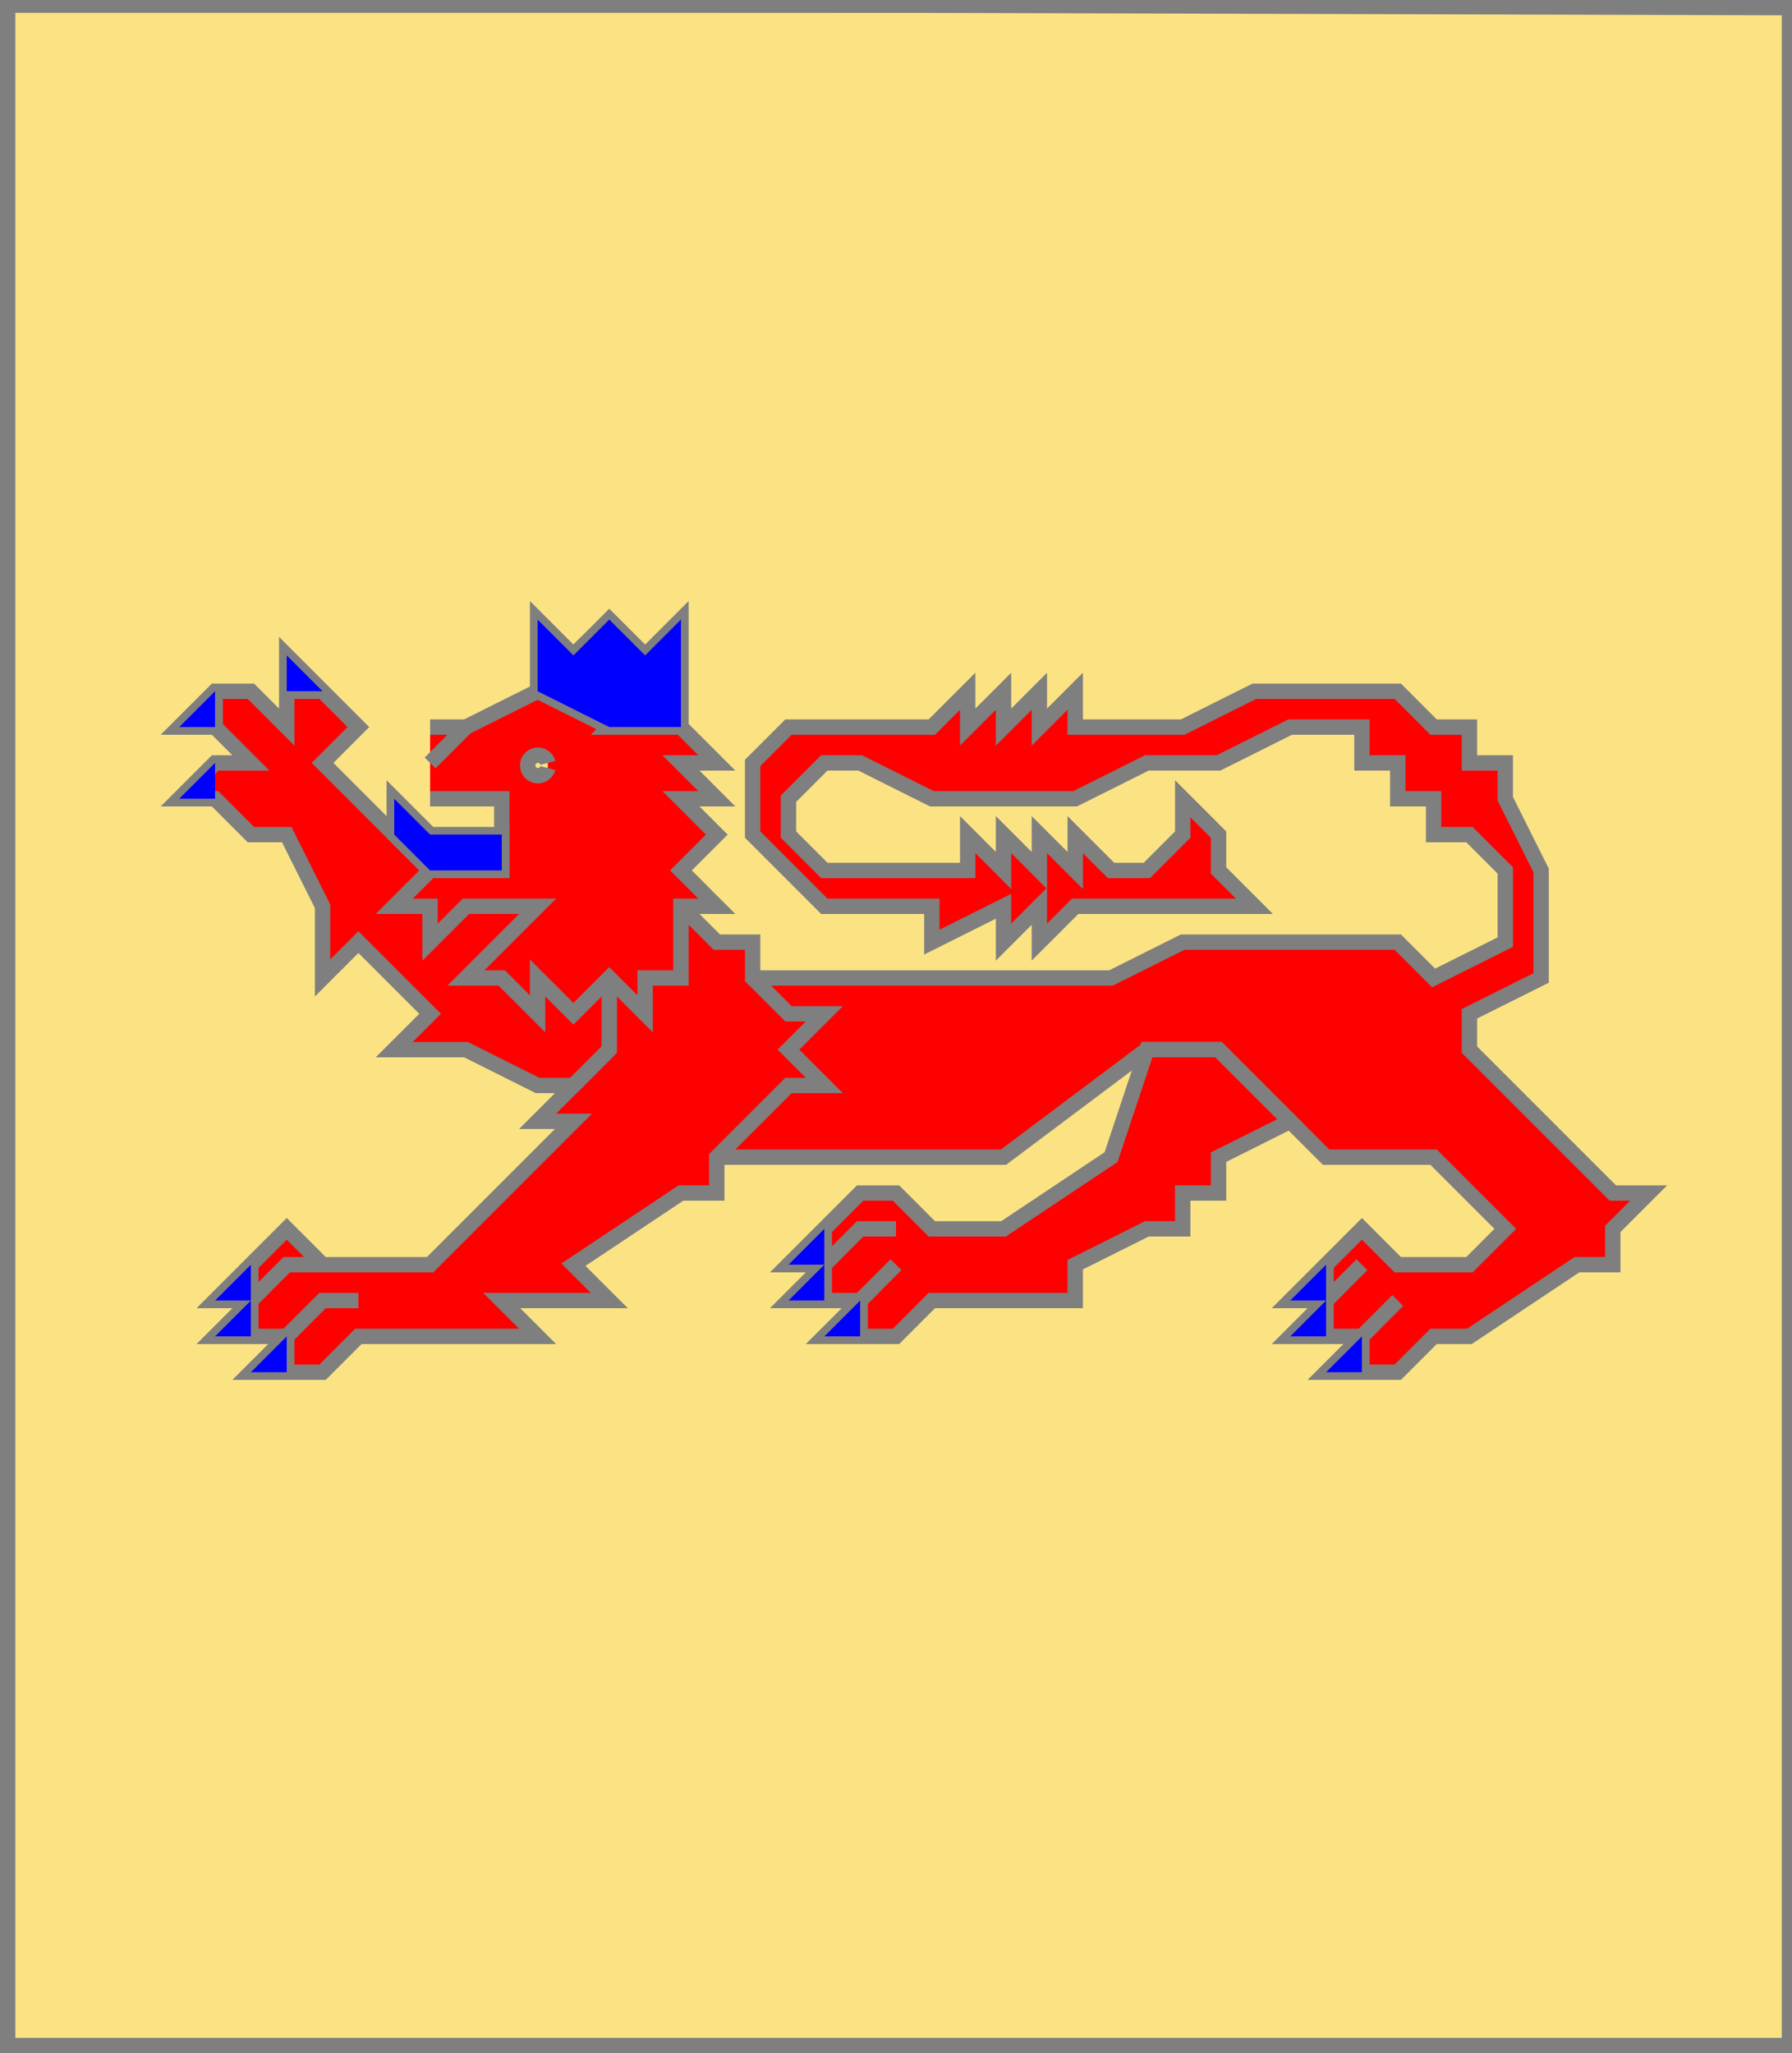
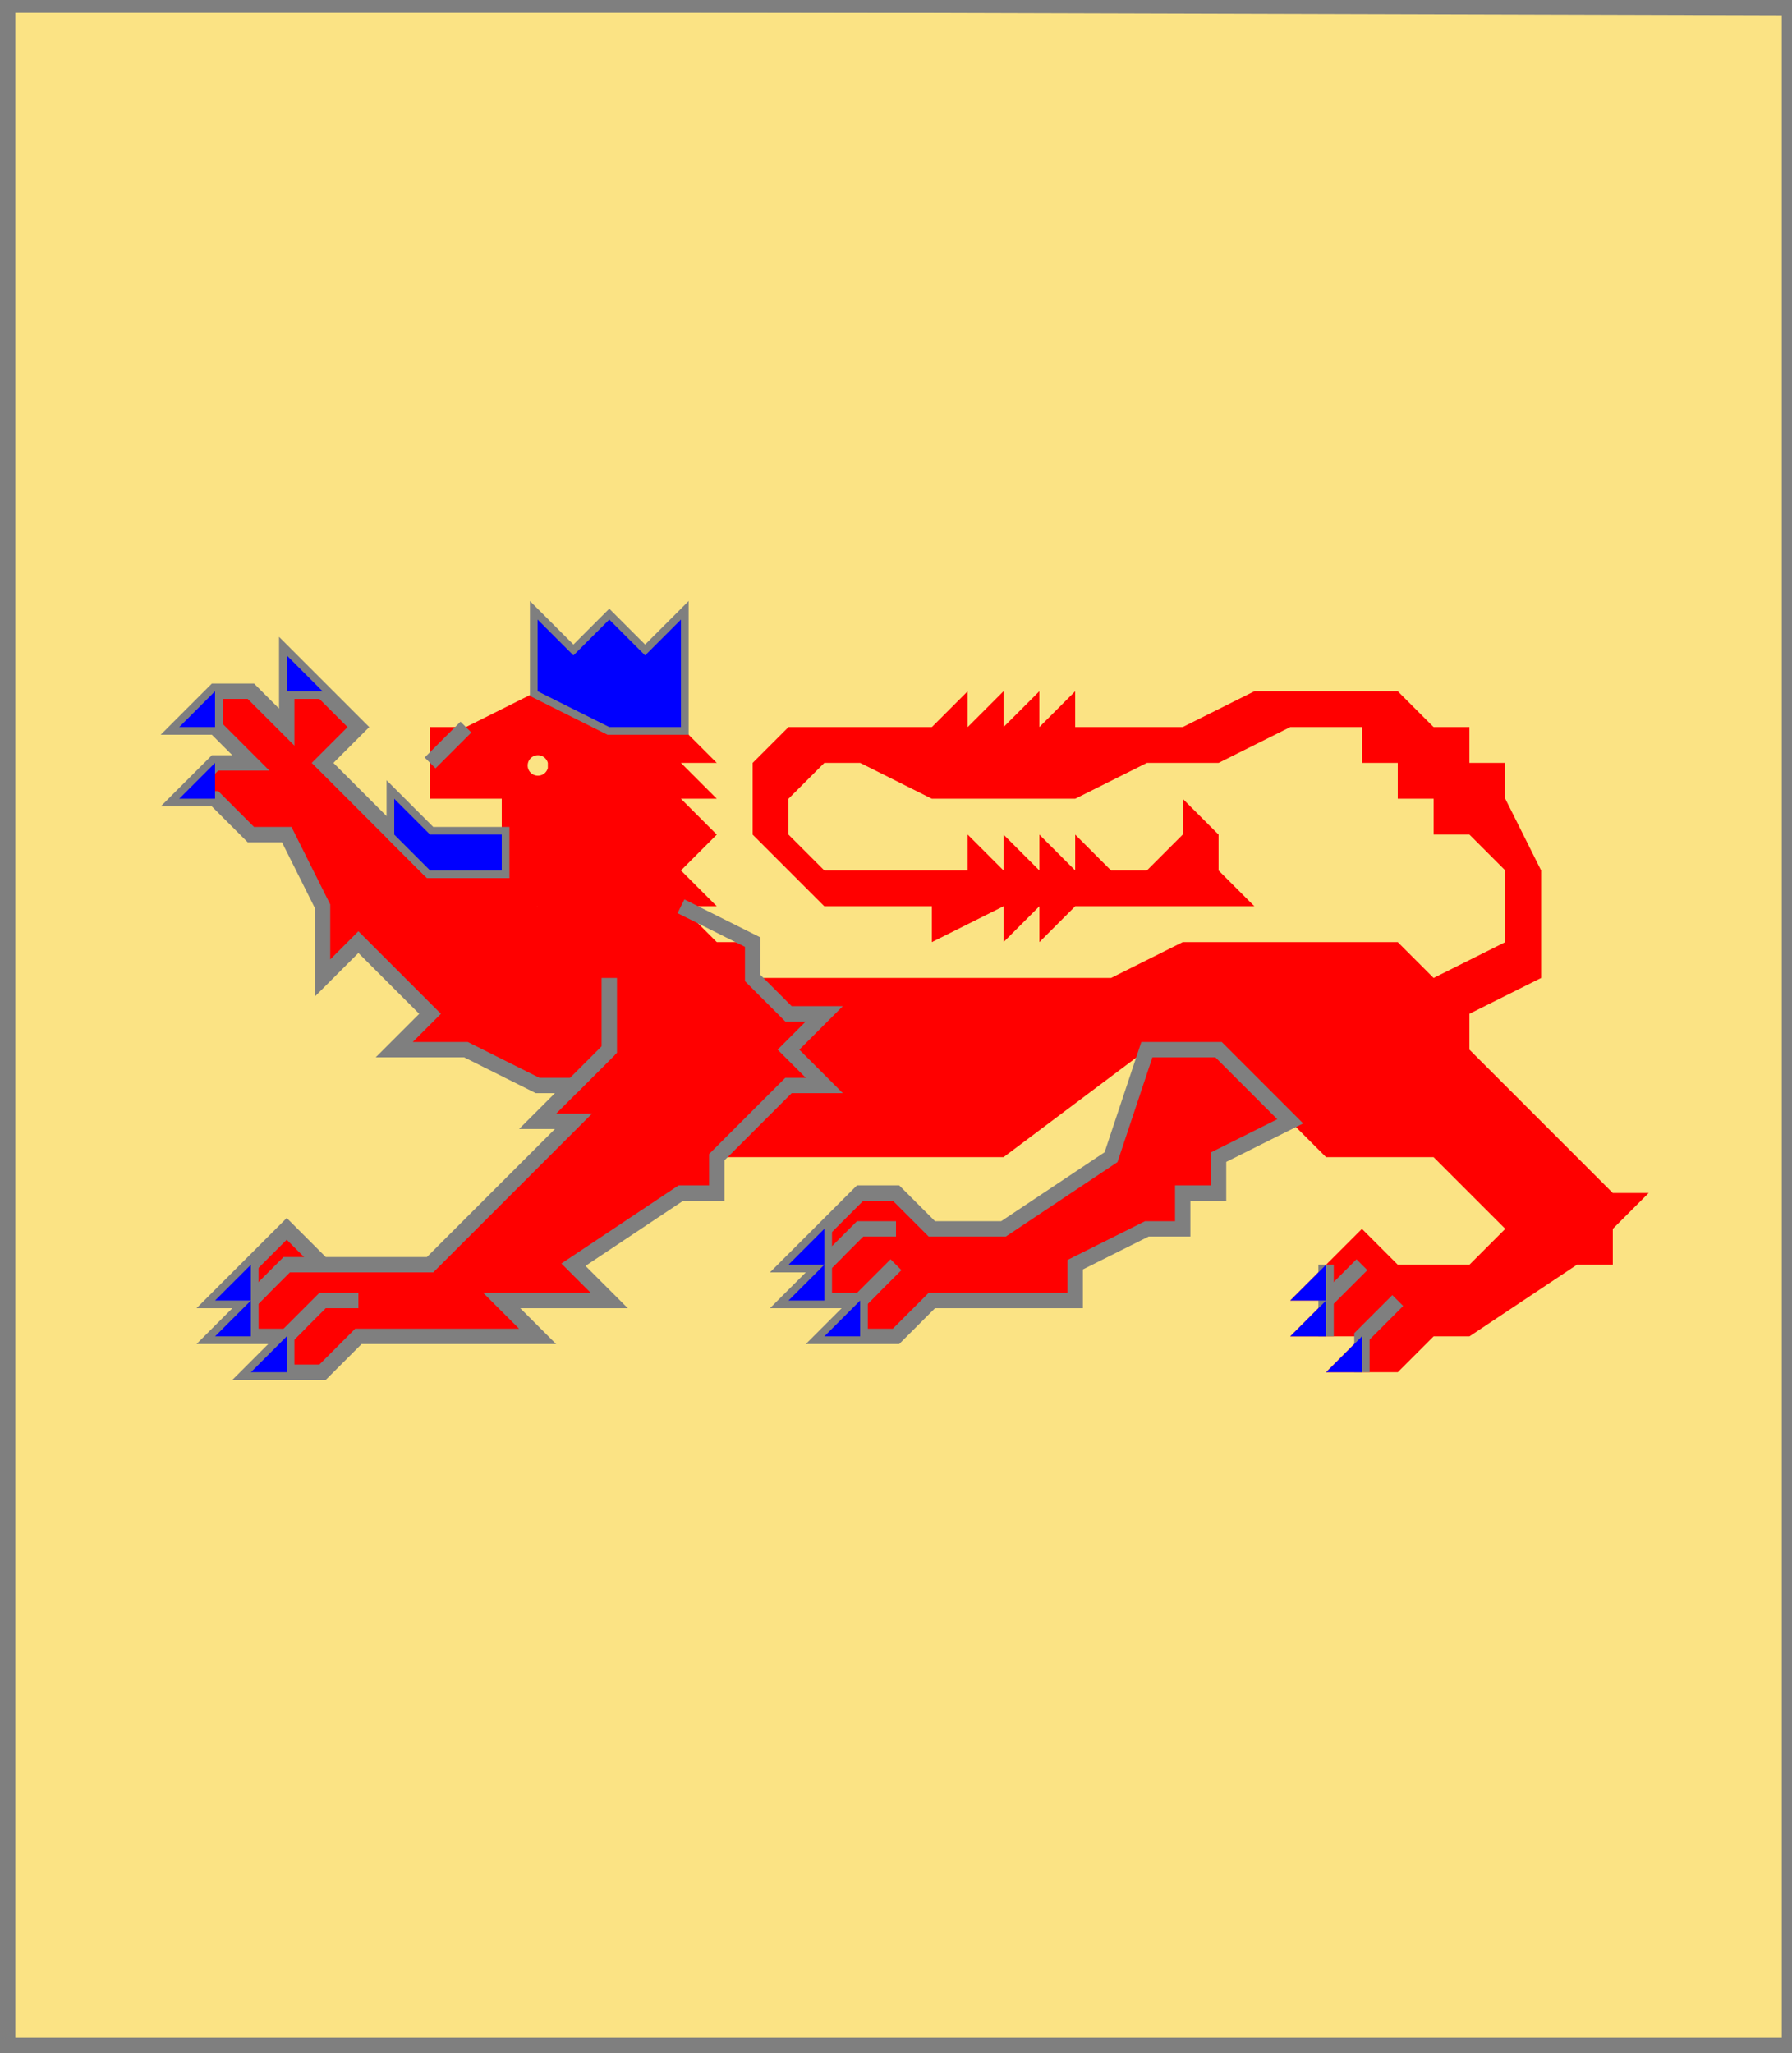
<svg xmlns="http://www.w3.org/2000/svg" width="350" height="401" xml:lang="fr">
  <g>
    <g>
      <polygon points="1,401 350,400 350,1 1,1 " fill="#fbe384" />
      <polygon points="1,401 350,400 350,1 1,1 " stroke="#7f7f7f" stroke-width="3" fill-opacity="0.0" />
    </g>
    <g>
      <g fill="#ff0000">
        <polygon points="147,191 217,191 231,184 273,184 280,191 294,184 294,170 287,163 280,163 280,156 273,156 273,149 266,149 266,142 252,142 238,149 224,149 210,156 182,156 168,149 161,149 154,156 154,163 161,170 189,170 189,163 196,170 196,163 203,170 203,163 210,170 210,163 217,170 224,170 231,163 231,156 238,163 238,170 245,177 210,177 203,184 203,177 196,184 196,177 182,184 182,177 161,177 147,163 147,149 154,142 182,142 189,135 189,142 196,135 196,142 203,135 203,142 210,135 210,142 231,142 245,135 273,135 280,142 287,142 287,149 294,149 294,156 301,170 301,191 287,198 287,205 315,233 322,233 315,240 315,247 308,247 287,261 280,261 273,268 259,268 266,261 252,261 259,254 252,254 266,240 273,247 287,247 294,240 280,226 259,226 238,205 224,205 196,226 140,226 " />
        <polygon points="224,205 238,205 252,219 238,226 238,233 231,233 231,240 224,240 210,247 210,254 182,254 175,261 161,261 168,254 154,254 161,247 154,247 168,233 175,233 182,240 196,240 217,226 " />
        <polygon points="133,177 140,184 147,184 147,191 154,198 161,198 154,205 161,212 154,212 140,226 140,233 133,233 112,247 119,254 98,254 105,261 70,261 63,268 49,268 56,261 42,261 49,254 42,254 56,240 63,247 84,247 112,219 105,219 119,205 119,191 " />
        <polygon points="56,128 70,142 63,149 84,170 105,177 119,191 119,205 112,212 105,212 91,205 77,205 84,198 70,184 63,191 63,177 56,163 49,163 42,156 35,156 42,149 49,149 42,142 35,142 42,135 49,135 56,142 " />
        <path d="M 84,142 L 91,142 L 105,135 L 112,128 L 112,135 L 126,135 L 119,142 L 133,142 L 140,149 L 133,149 L 140,156 L 133,156 L 140,163 L 133,170 L 140,177 L 133,177 L 133,191 L 126,191 L 126,198 L 119,191 L 112,198 L 105,191 L 105,198 L 98,191 L 91,191 L 105,177 L 91,177 L 84,184 L 84,177 L 77,177 L 84,170 L 98,170 L 98,156 L 84,156 M 107,149 A 2,2 0 1,0 107,150 " />
        <polygon points="77,156 84,163 98,163 98,170 84,170 77,163 " />
        <polygon points="105,121 112,128 119,121 126,128 133,121 133,142 119,142 105,135 " />
      </g>
-       <path d="M 147,191 L 217,191 L 231,184 L 273,184 L 280,191 L 294,184 L 294,170 L 287,163 L 280,163 L 280,156 L 273,156 L 273,149 L 266,149 L 266,142 L 252,142 L 238,149 L 224,149 L 210,156 L 182,156 L 168,149 L 161,149 L 154,156 L 154,163 L 161,170 L 189,170 L 189,163 L 196,170 L 196,163 L 203,170 L 203,163 L 210,170 L 210,163 L 217,170 L 224,170 L 231,163 L 231,156 L 238,163 L 238,170 L 245,177 L 210,177 L 203,184 L 203,177 L 196,184 L 196,177 L 182,184 L 182,177 L 161,177 L 147,163 L 147,149 L 154,142 L 182,142 L 189,135 L 189,142 L 196,135 L 196,142 L 203,135 L 203,142 L 210,135 L 210,142 L 231,142 L 245,135 L 273,135 L 280,142 L 287,142 L 287,149 L 294,149 L 294,156 L 301,170 L 301,191 L 287,198 L 287,205 L 315,233 L 322,233 L 315,240 L 315,247 L 308,247 L 287,261 L 280,261 L 273,268 L 259,268 L 266,261 L 252,261 L 259,254 L 252,254 L 266,240 L 273,247 L 287,247 L 294,240 L 280,226 L 259,226 L 238,205 L 224,205 L 196,226 L 140,226 " fill="none" stroke="#7f7f7f" stroke-width="3" fill-opacity="0.0" />
      <path d="M 259,247 L 259,254 " fill="none" stroke="#7f7f7f" stroke-width="3" fill-opacity="0.0" />
      <path d="M 266,247 L 259,254 L 259,261 " fill="none" stroke="#7f7f7f" stroke-width="3" fill-opacity="0.0" />
      <path d="M 273,254 L 266,261 L 266,268 " fill="none" stroke="#7f7f7f" stroke-width="3" fill-opacity="0.0" />
      <polygon points="224,205 238,205 252,219 238,226 238,233 231,233 231,240 224,240 210,247 210,254 182,254 175,261 161,261 168,254 154,254 161,247 154,247 168,233 175,233 182,240 196,240 217,226 " stroke="#7f7f7f" stroke-width="3" fill-opacity="0.0" />
      <path d="M 161,240 L 161,247 " fill="none" stroke="#7f7f7f" stroke-width="3" fill-opacity="0.0" />
      <path d="M 175,240 L 168,240 L 161,247 L 161,254 " fill="none" stroke="#7f7f7f" stroke-width="3" fill-opacity="0.0" />
      <path d="M 175,247 L 168,254 L 168,261 " fill="none" stroke="#7f7f7f" stroke-width="3" fill-opacity="0.0" />
-       <path d="M 133,177 L 140,184 L 147,184 L 147,191 L 154,198 L 161,198 L 154,205 L 161,212 L 154,212 L 140,226 L 140,233 L 133,233 L 112,247 L 119,254 L 98,254 L 105,261 L 70,261 L 63,268 L 49,268 L 56,261 L 42,261 L 49,254 L 42,254 L 56,240 L 63,247 L 84,247 L 112,219 L 105,219 L 119,205 L 119,191 " fill="none" stroke="#7f7f7f" stroke-width="3" fill-opacity="0.0" />
+       <path d="M 133,177 L 147,184 L 147,191 L 154,198 L 161,198 L 154,205 L 161,212 L 154,212 L 140,226 L 140,233 L 133,233 L 112,247 L 119,254 L 98,254 L 105,261 L 70,261 L 63,268 L 49,268 L 56,261 L 42,261 L 49,254 L 42,254 L 56,240 L 63,247 L 84,247 L 112,219 L 105,219 L 119,205 L 119,191 " fill="none" stroke="#7f7f7f" stroke-width="3" fill-opacity="0.0" />
      <path d="M 49,247 L 49,254 " fill="none" stroke="#7f7f7f" stroke-width="3" fill-opacity="0.0" />
      <path d="M 63,247 L 56,247 L 49,254 L 49,261 " fill="none" stroke="#7f7f7f" stroke-width="3" fill-opacity="0.0" />
      <path d="M 70,254 L 63,254 L 56,261 L 56,268 " fill="none" stroke="#7f7f7f" stroke-width="3" fill-opacity="0.0" />
      <path d="M 119,205 L 112,212 L 105,212 L 91,205 L 77,205 L 84,198 L 70,184 L 63,191 L 63,177 L 56,163 L 49,163 L 42,156 L 35,156 L 42,149 L 49,149 L 42,142 L 35,142 L 42,135 L 49,135 L 56,142 L 56,128 L 70,142 L 63,149 L 84,170 " fill="none" stroke="#7f7f7f" stroke-width="3" fill-opacity="0.0" />
      <path d="M 63,135 L 56,135 " fill="none" stroke="#7f7f7f" stroke-width="3" fill-opacity="0.0" />
      <path d="M 42,135 L 42,142 " fill="none" stroke="#7f7f7f" stroke-width="3" fill-opacity="0.0" />
      <path d="M 42,135 L 42,142 " fill="none" stroke="#7f7f7f" stroke-width="3" fill-opacity="0.0" />
-       <path d="M 84,142 L 91,142 L 105,135 L 112,128 L 112,135 L 126,135 L 119,142 L 133,142 L 140,149 L 133,149 L 140,156 L 133,156 L 140,163 L 133,170 L 140,177 L 133,177 L 133,191 L 126,191 L 126,198 L 119,191 L 112,198 L 105,191 L 105,198 L 98,191 L 91,191 L 105,177 L 91,177 L 84,184 L 84,177 L 77,177 L 84,170 L 98,170 L 98,156 L 84,156 M 107,149 A 2,2 0 1,0 107,150 " fill="none" stroke="#7f7f7f" stroke-width="3" fill-opacity="0.0" />
      <path d="M 91,142 L 84,149 " fill="none" stroke="#7f7f7f" stroke-width="3" fill-opacity="0.0" />
      <polygon points="77,156 84,163 98,163 98,170 84,170 77,163 " stroke="#7f7f7f" stroke-width="3" fill-opacity="0.0" />
      <polygon points="105,121 112,128 119,121 126,128 133,121 133,142 119,142 105,135 " stroke="#7f7f7f" stroke-width="3" fill-opacity="0.0" />
      <polygon points="56,128 63,135 56,135 " fill="#0000ff" />
      <polygon points="42,135 42,142 35,142 " fill="#0000ff" />
      <polygon points="42,149 42,156 35,156 " fill="#0000ff" />
      <polygon points="49,247 49,254 42,254 " fill="#0000ff" />
      <polygon points="49,254 49,261 42,261 " fill="#0000ff" />
      <polygon points="56,261 56,268 49,268 " fill="#0000ff" />
      <polygon points="161,240 161,247 154,247 " fill="#0000ff" />
      <polygon points="161,247 161,254 154,254 " fill="#0000ff" />
      <polygon points="168,254 168,261 161,261 " fill="#0000ff" />
      <polygon points="259,247 259,254 252,254 " fill="#0000ff" />
      <polygon points="259,254 259,261 252,261 " fill="#0000ff" />
      <polygon points="266,261 266,268 259,268 " fill="#0000ff" />
      <polygon points="77,156 84,163 98,163 98,170 84,170 77,163 " fill="#0000ff" />
      <polygon points="105,121 112,128 119,121 126,128 133,121 133,142 119,142 105,135 " fill="#0000ff" />
    </g>
  </g>
  <polygon points="1,0 350,1 350,400 1,400 " stroke="#7f7f7f" stroke-width="4" fill-opacity="0.0" />
</svg>